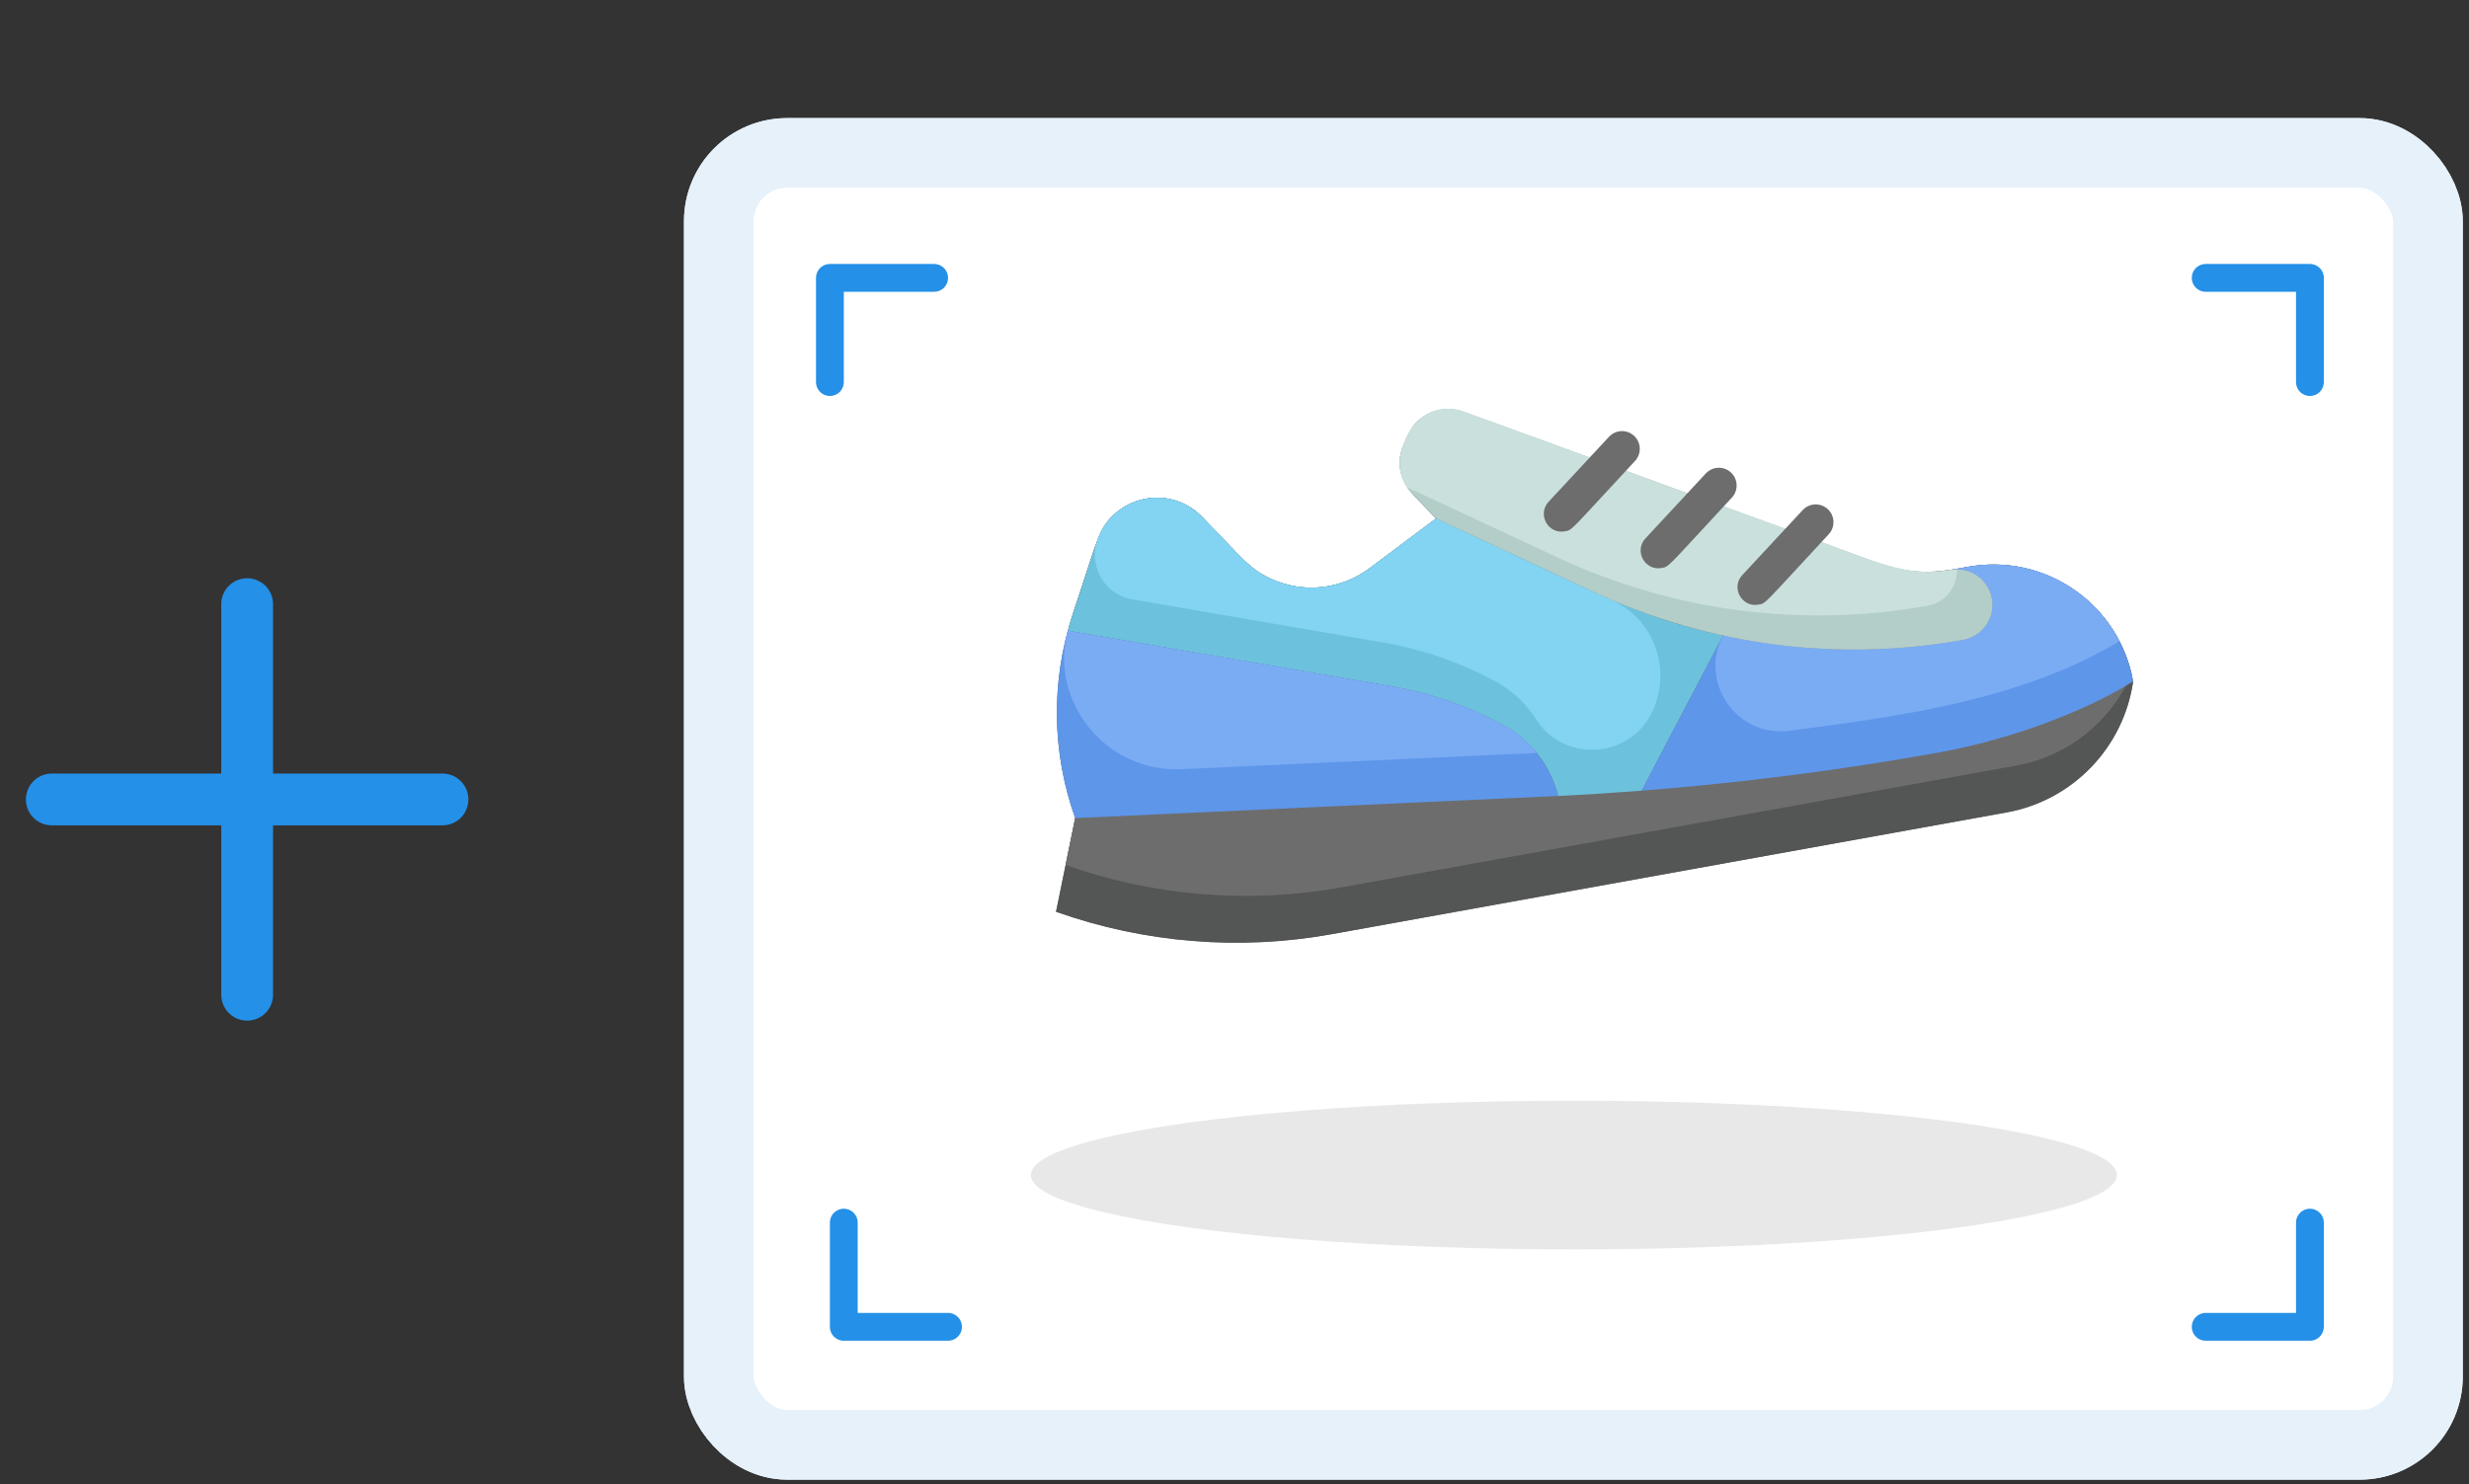
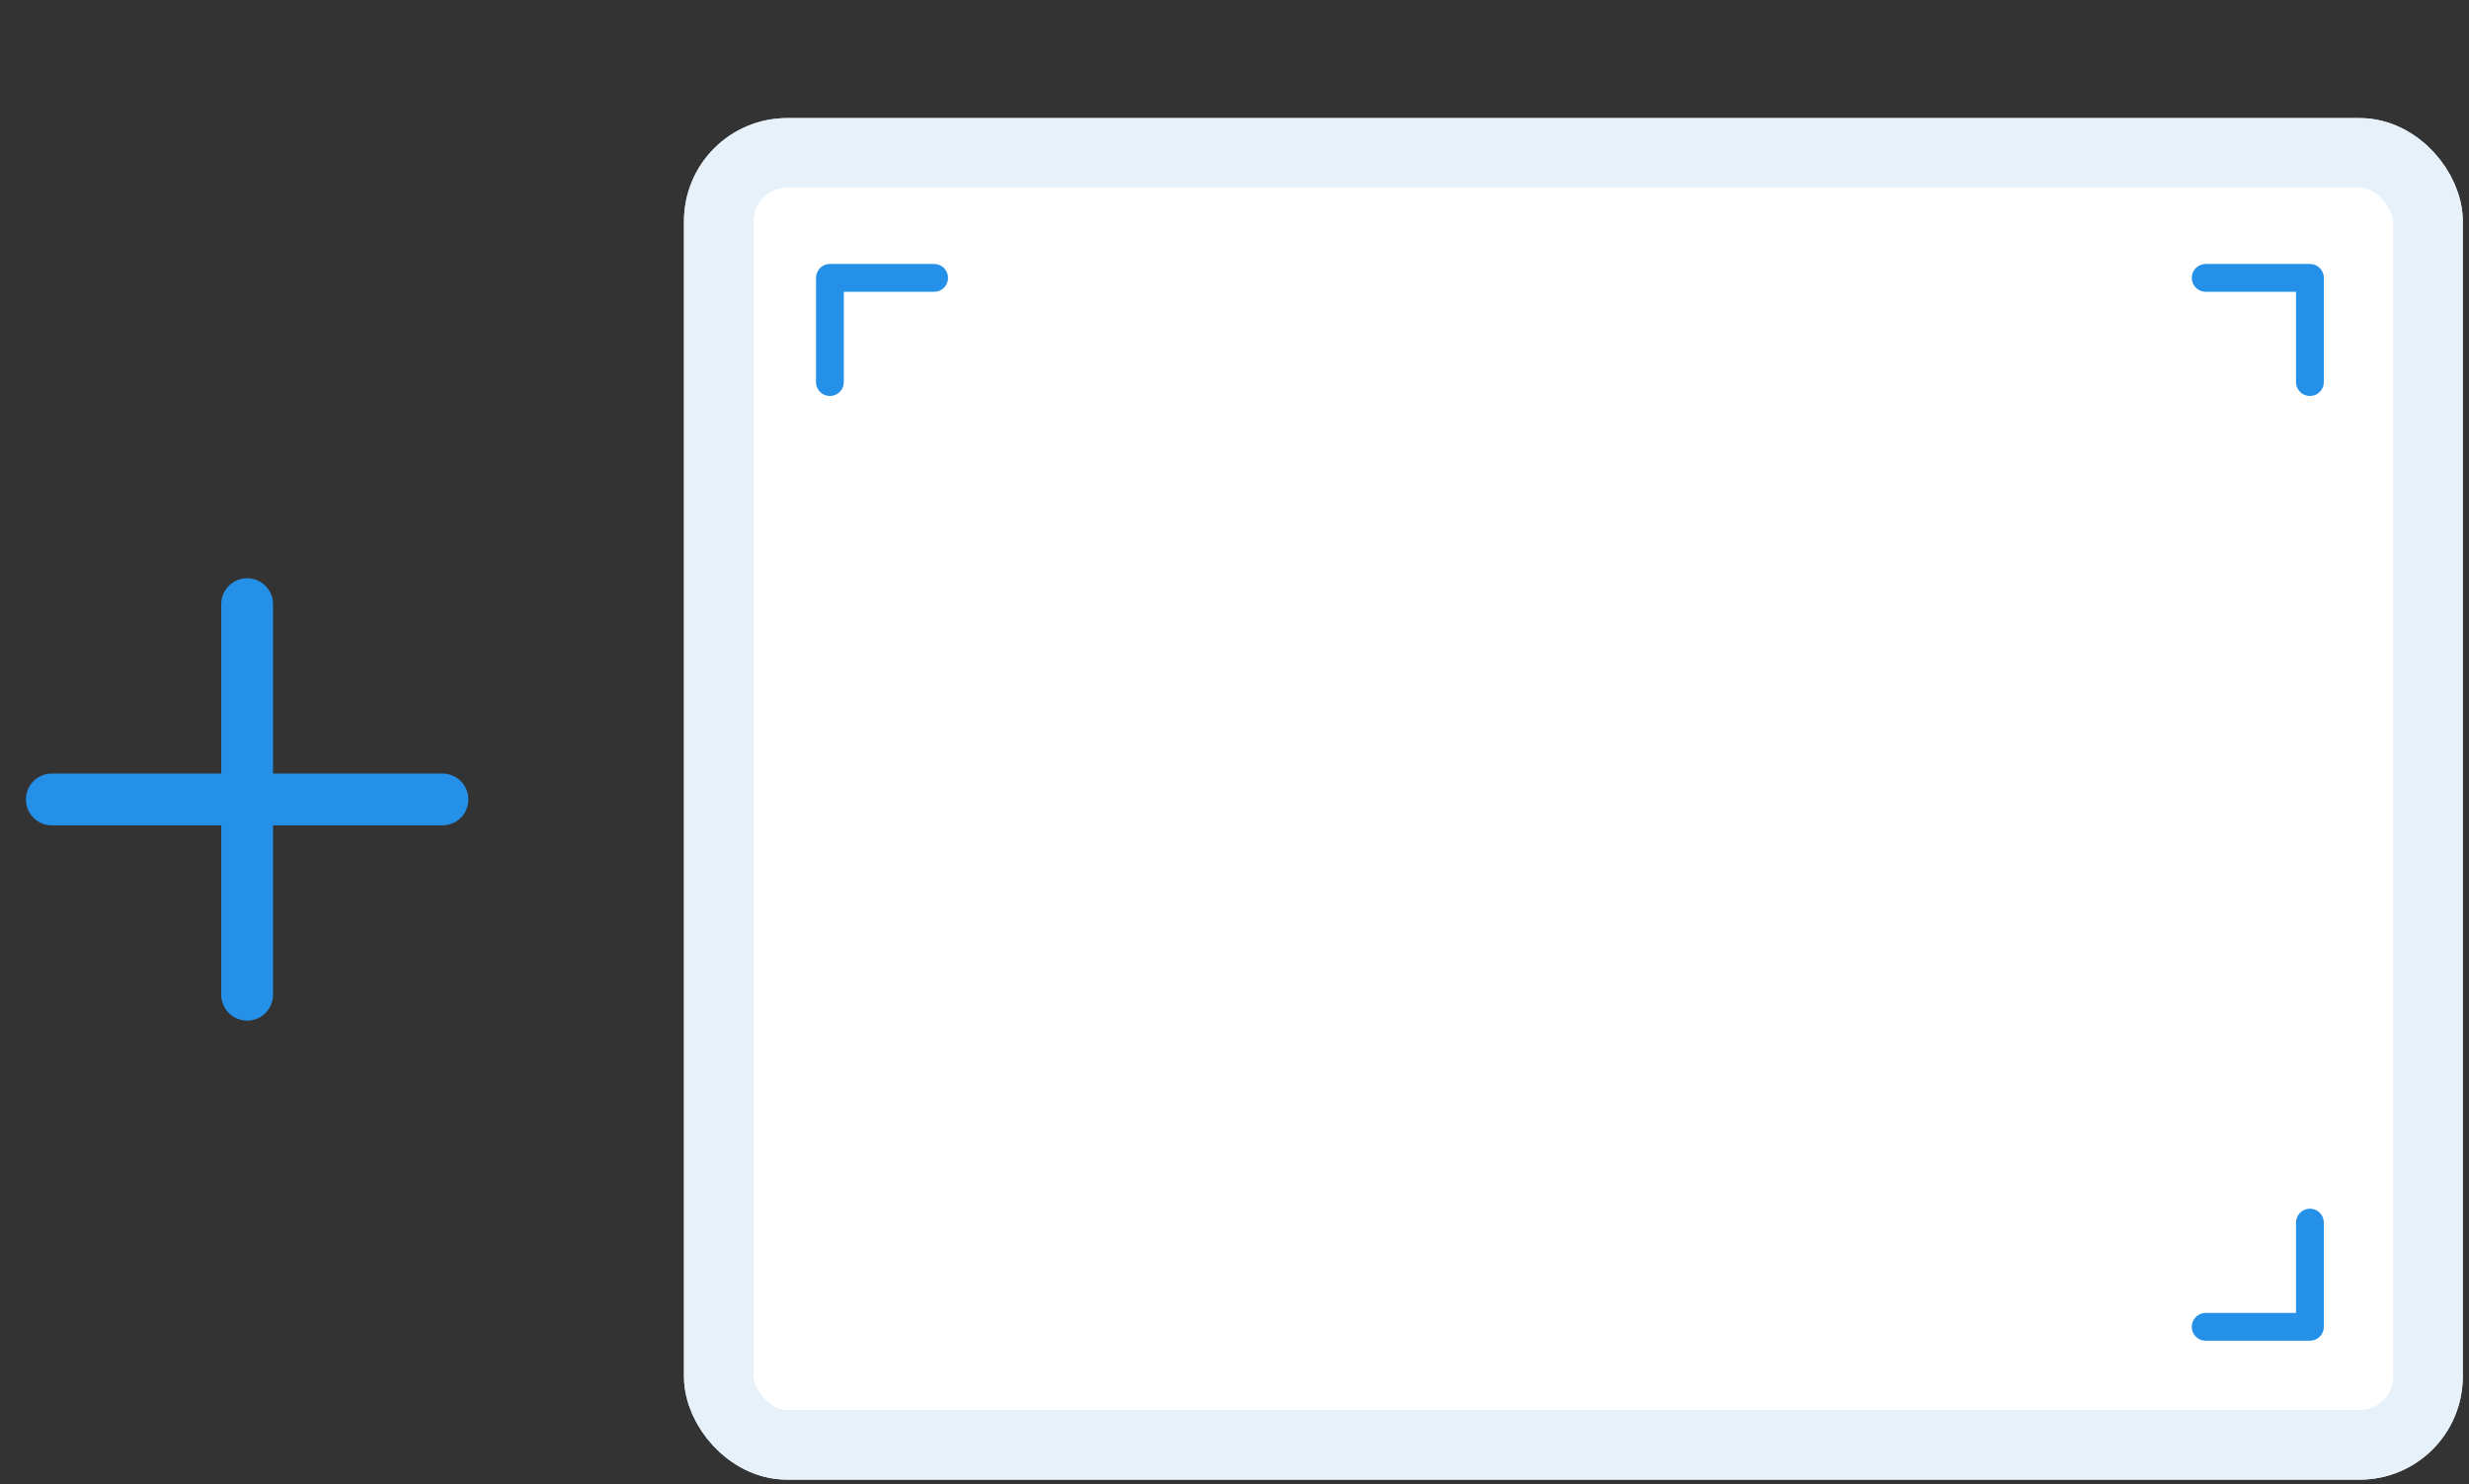
<svg xmlns="http://www.w3.org/2000/svg" width="143" height="86" viewBox="0 0 143 86" fill="none">
  <rect x="0" y="0" width="143" height="86" fill="#333333" stroke="none" />
  <path fill-rule="evenodd" clip-rule="evenodd" d="M91.378 67.233C91.376 67.238 91.374 67.243 91.371 67.249C91.374 67.244 91.378 67.224 91.378 67.233Z" fill="#C5CFD6" />
  <path fill-rule="evenodd" clip-rule="evenodd" d="M91.374 67.241C91.374 67.242 91.373 67.244 91.373 67.246C91.373 67.241 91.382 67.226 91.374 67.241Z" fill="#C5CFD6" />
  <path fill-rule="evenodd" clip-rule="evenodd" d="M91.408 67.157C91.401 67.177 91.392 67.195 91.384 67.215C91.388 67.205 91.392 67.198 91.396 67.188C91.293 67.445 91.359 67.278 91.408 67.157Z" fill="#C5CFD6" />
  <path fill-rule="evenodd" clip-rule="evenodd" d="M91.386 67.216C91.382 67.225 91.378 67.235 91.374 67.244C91.345 67.3 91.386 67.216 91.386 67.216Z" fill="#C5CFD6" />
  <path fill-rule="evenodd" clip-rule="evenodd" d="M91.374 67.241C91.374 67.24 91.374 67.24 91.375 67.239C91.374 67.24 91.374 67.24 91.374 67.241Z" fill="#C5CFD6" />
  <path fill-rule="evenodd" clip-rule="evenodd" d="M91.37 67.248C91.364 67.26 91.397 67.203 91.37 67.248V67.248Z" fill="#C5CFD6" />
  <path fill-rule="evenodd" clip-rule="evenodd" d="M91.374 67.241L91.376 67.239C91.375 67.24 91.375 67.241 91.374 67.241Z" fill="#C5CFD6" />
  <rect x="41.627" y="8.854" width="99" height="74.854" rx="3.96" fill="white" />
  <rect x="41.627" y="8.854" width="99" height="74.854" rx="3.96" stroke="#E6F1FA" stroke-width="4.024" />
  <rect x="41.627" y="8.854" width="99" height="74.854" rx="3.96" stroke="#E6F1FA" stroke-width="4.024" />
  <path d="M48.067 22.134V16.098H54.103" stroke="#2490E8" stroke-width="1.61" stroke-linecap="round" stroke-linejoin="round" />
-   <path d="M48.871 70.829V76.866H54.908" stroke="#2490E8" stroke-width="1.61" stroke-linecap="round" stroke-linejoin="round" />
  <path d="M127.75 16.098L133.786 16.098L133.786 22.134" stroke="#2490E8" stroke-width="1.61" stroke-linecap="round" stroke-linejoin="round" />
  <path d="M127.75 76.866L133.786 76.866L133.786 70.829" stroke="#2490E8" stroke-width="1.61" stroke-linecap="round" stroke-linejoin="round" />
  <g clip-path="url(#clip0)">
    <path d="M123.548 39.472C122.993 43.318 120.041 46.375 116.218 47.065L77.138 54.118C71.792 55.083 66.286 54.636 61.163 52.822L62.273 47.396C92.132 46.025 113.17 45.961 123.548 39.472Z" fill="#6D6D6D" />
    <path d="M123.548 39.472C122.993 43.317 120.041 46.375 116.218 47.065L77.138 54.118C71.792 55.083 66.286 54.636 61.163 52.821L62.273 47.395C60.932 43.646 60.837 39.484 62.138 35.569C63.589 31.199 63.613 30.596 64.618 29.725C66.086 28.453 68.289 28.557 69.63 29.95C72.088 32.501 72.398 32.965 73.592 33.521C75.478 34.397 77.672 34.154 79.314 32.927L83.177 30.037L81.891 28.701C80.989 27.76 80.899 26.688 81.282 25.805C81.531 25.224 81.913 24.032 83.427 23.759C84.388 23.586 82.351 23.001 108.782 32.633C110.98 33.434 112.708 33.068 113.989 32.836C118.463 32.029 122.74 34.999 123.548 39.472Z" fill="#535655" />
    <path d="M123.459 39.043C122.283 41.774 119.801 43.806 116.774 44.353L77.694 51.406C72.348 52.371 66.842 51.923 61.718 50.109L62.829 44.683C61.864 41.986 61.557 39.116 61.911 36.308C62.055 35.799 62.01 35.955 63.546 31.329C64.406 28.741 67.723 27.971 69.631 29.95L71.918 32.327C73.897 34.379 77.066 34.608 79.314 32.928L83.177 30.037L81.891 28.702L83.733 27.324C82.268 25.802 81.958 25.584 81.736 24.846C82.123 24.253 82.731 23.885 83.427 23.76C84.399 23.584 82.566 23.106 108.805 32.668C111.003 33.469 112.709 33.068 113.99 32.837C118.321 32.055 122.463 34.811 123.459 39.043Z" fill="#6D6D6D" />
    <path d="M99.796 36.818L95.08 45.806C93.47 45.931 91.858 46.034 90.246 46.114C89.816 44.372 88.668 42.872 87.07 42.008C85.031 40.903 82.827 40.141 80.542 39.749L61.847 36.535C62.006 35.948 62.089 35.716 62.589 34.21C63.574 31.243 63.657 30.558 64.618 29.725C66.086 28.454 68.289 28.558 69.63 29.951C72.088 32.501 72.398 32.965 73.592 33.522C75.478 34.398 77.672 34.154 79.314 32.928L83.177 30.037C92.683 34.467 94.897 35.748 99.796 36.818Z" fill="#6CC2DD" />
    <path d="M95.61 41.396C94.237 44.011 90.526 44.122 88.977 41.682C88.403 40.779 87.597 40.009 86.613 39.477C84.575 38.373 82.371 37.611 80.085 37.218L65.581 34.725C64.011 34.455 63.041 32.849 63.546 31.329C64.406 28.741 67.722 27.971 69.631 29.95L71.918 32.327C73.897 34.379 77.066 34.608 79.314 32.928L83.177 30.037C92.845 34.542 92.597 34.434 93.275 34.726C95.847 35.834 96.911 38.916 95.61 41.396Z" fill="#83D3F2" />
    <path d="M123.548 39.472C120.447 41.411 115.991 42.926 112.391 43.576C106.66 44.61 100.883 45.353 95.08 45.805C96.856 42.419 95.799 44.434 99.797 36.818C104.348 37.81 109.074 37.904 113.709 37.067C114.829 36.865 115.569 35.796 115.368 34.678C115.166 33.563 114.101 32.816 112.978 33.019C112.976 33.006 112.949 33.024 113.99 32.836C118.464 32.029 122.741 34.999 123.548 39.472Z" fill="#5E96EA" />
    <path d="M122.757 37.146C117.048 40.557 110.206 41.477 103.64 42.335C100.597 42.732 98.37 39.534 99.796 36.818C104.224 37.783 108.954 37.925 113.708 37.067C115.507 36.743 116.017 34.421 114.516 33.353C114.084 33.053 113.537 32.918 112.977 33.019L112.977 33.016C113.787 32.909 116.907 31.927 120.143 34.174C121.229 34.928 122.135 35.941 122.757 37.146Z" fill="#7AACF4" />
-     <path d="M115.367 34.678C115.57 35.798 114.827 36.865 113.709 37.067C106.564 38.357 99.085 37.449 92.322 34.298L83.178 30.037L81.787 28.592C81.09 27.875 80.863 26.773 81.283 25.805C81.557 25.165 81.713 24.692 82.292 24.234C82.977 23.689 83.912 23.528 84.755 23.836C103.533 30.697 93.794 27.131 104.452 31.015C108.849 32.618 110.334 33.441 112.977 33.016C112.98 33.029 113.067 32.986 113.342 32.987C114.324 32.981 115.189 33.687 115.367 34.678Z" fill="#B3CEC9" />
+     <path d="M115.367 34.678C106.564 38.357 99.085 37.449 92.322 34.298L83.178 30.037L81.787 28.592C81.09 27.875 80.863 26.773 81.283 25.805C81.557 25.165 81.713 24.692 82.292 24.234C82.977 23.689 83.912 23.528 84.755 23.836C103.533 30.697 93.794 27.131 104.452 31.015C108.849 32.618 110.334 33.441 112.977 33.016C112.98 33.029 113.067 32.986 113.342 32.987C114.324 32.981 115.189 33.687 115.367 34.678Z" fill="#B3CEC9" />
    <path d="M90.246 46.113C90.161 46.117 91.579 46.05 62.274 47.395C61.025 43.904 60.874 40.115 61.847 36.535L80.542 39.748C82.827 40.141 85.031 40.903 87.07 42.007C88.602 42.835 89.799 44.301 90.246 46.113Z" fill="#5E96EA" />
    <path d="M89.007 43.62C87.726 43.674 68.426 44.562 68.441 44.561C64.022 44.764 60.744 40.595 61.847 36.535L80.542 39.748C82.827 40.141 85.032 40.903 87.07 42.007C87.826 42.416 88.48 42.966 89.007 43.62Z" fill="#7AACF4" />
    <path d="M113.341 32.987C113.385 33.997 112.671 34.903 111.652 35.087C104.508 36.376 97.028 35.469 90.266 32.317L81.497 28.232C81.025 27.52 80.934 26.607 81.282 25.805C81.556 25.165 81.712 24.692 82.292 24.234C82.977 23.689 83.912 23.528 84.754 23.836C103.533 30.697 93.793 27.131 104.451 31.015C108.849 32.618 110.333 33.441 112.977 33.016C112.979 33.029 113.066 32.986 113.341 32.987Z" fill="#CAE0DD" />
    <path d="M90.628 30.782C89.66 30.957 89.018 29.795 89.691 29.07L93.192 25.303C93.578 24.888 94.229 24.863 94.645 25.25C95.061 25.637 95.085 26.288 94.698 26.704C90.869 30.824 91.085 30.7 90.628 30.782Z" fill="#6D6D6D" />
    <path d="M96.237 32.905C95.268 33.08 94.627 31.918 95.3 31.193L98.8 27.426C99.187 27.011 99.838 26.986 100.254 27.373C100.67 27.76 100.694 28.411 100.307 28.827C96.478 32.947 96.694 32.823 96.237 32.905Z" fill="#6D6D6D" />
    <path d="M101.846 35.029C100.877 35.203 100.236 34.041 100.909 33.317L104.409 29.55C104.795 29.134 105.446 29.11 105.863 29.496C106.279 29.883 106.303 30.534 105.916 30.95C102.087 35.071 102.303 34.946 101.846 35.029Z" fill="#6D6D6D" />
  </g>
-   <ellipse cx="91.157" cy="68.073" rx="31.451" ry="4.308" fill="#E8E8E8" />
  <path d="M14.314 35V57.627M3 46.314L25.627 46.314" stroke="#2490E8" stroke-width="3" stroke-linecap="round" stroke-linejoin="round" />
  <defs>
    <clipPath id="clip0">
-       <rect width="63.764" height="63.764" fill="white" transform="translate(53.674 11.325) rotate(-10.231)" />
-     </clipPath>
+       </clipPath>
  </defs>
</svg>